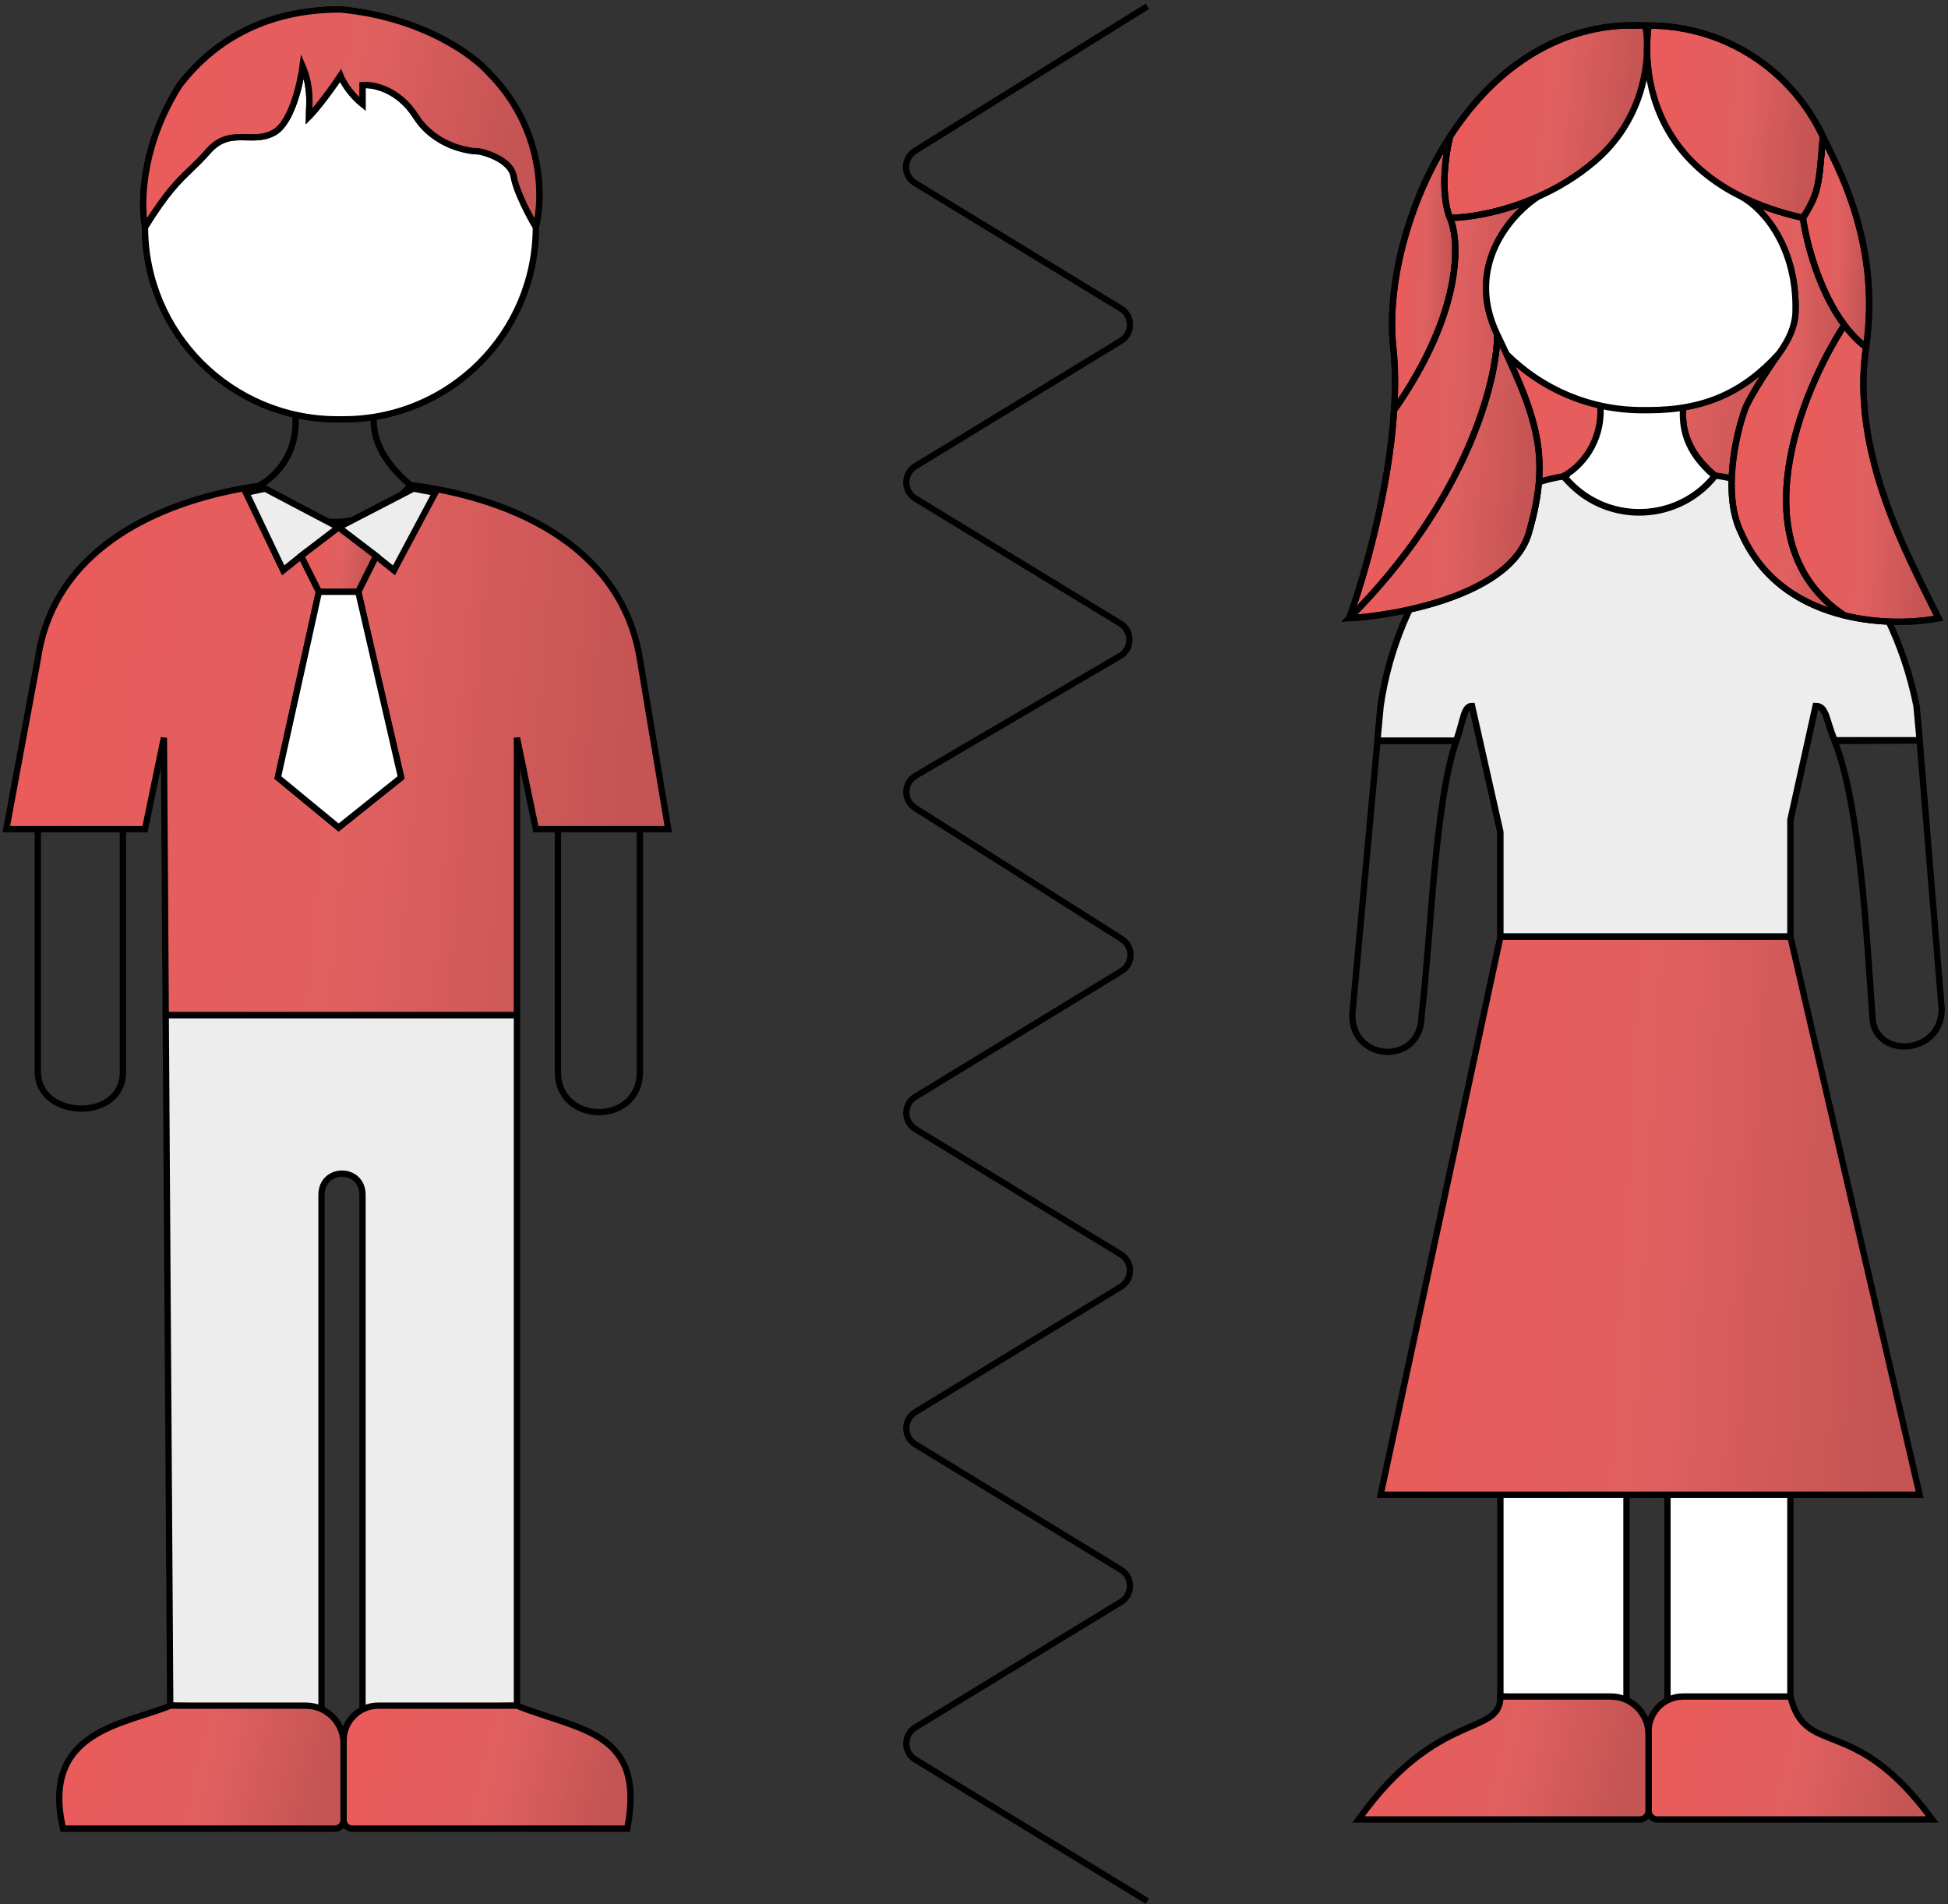
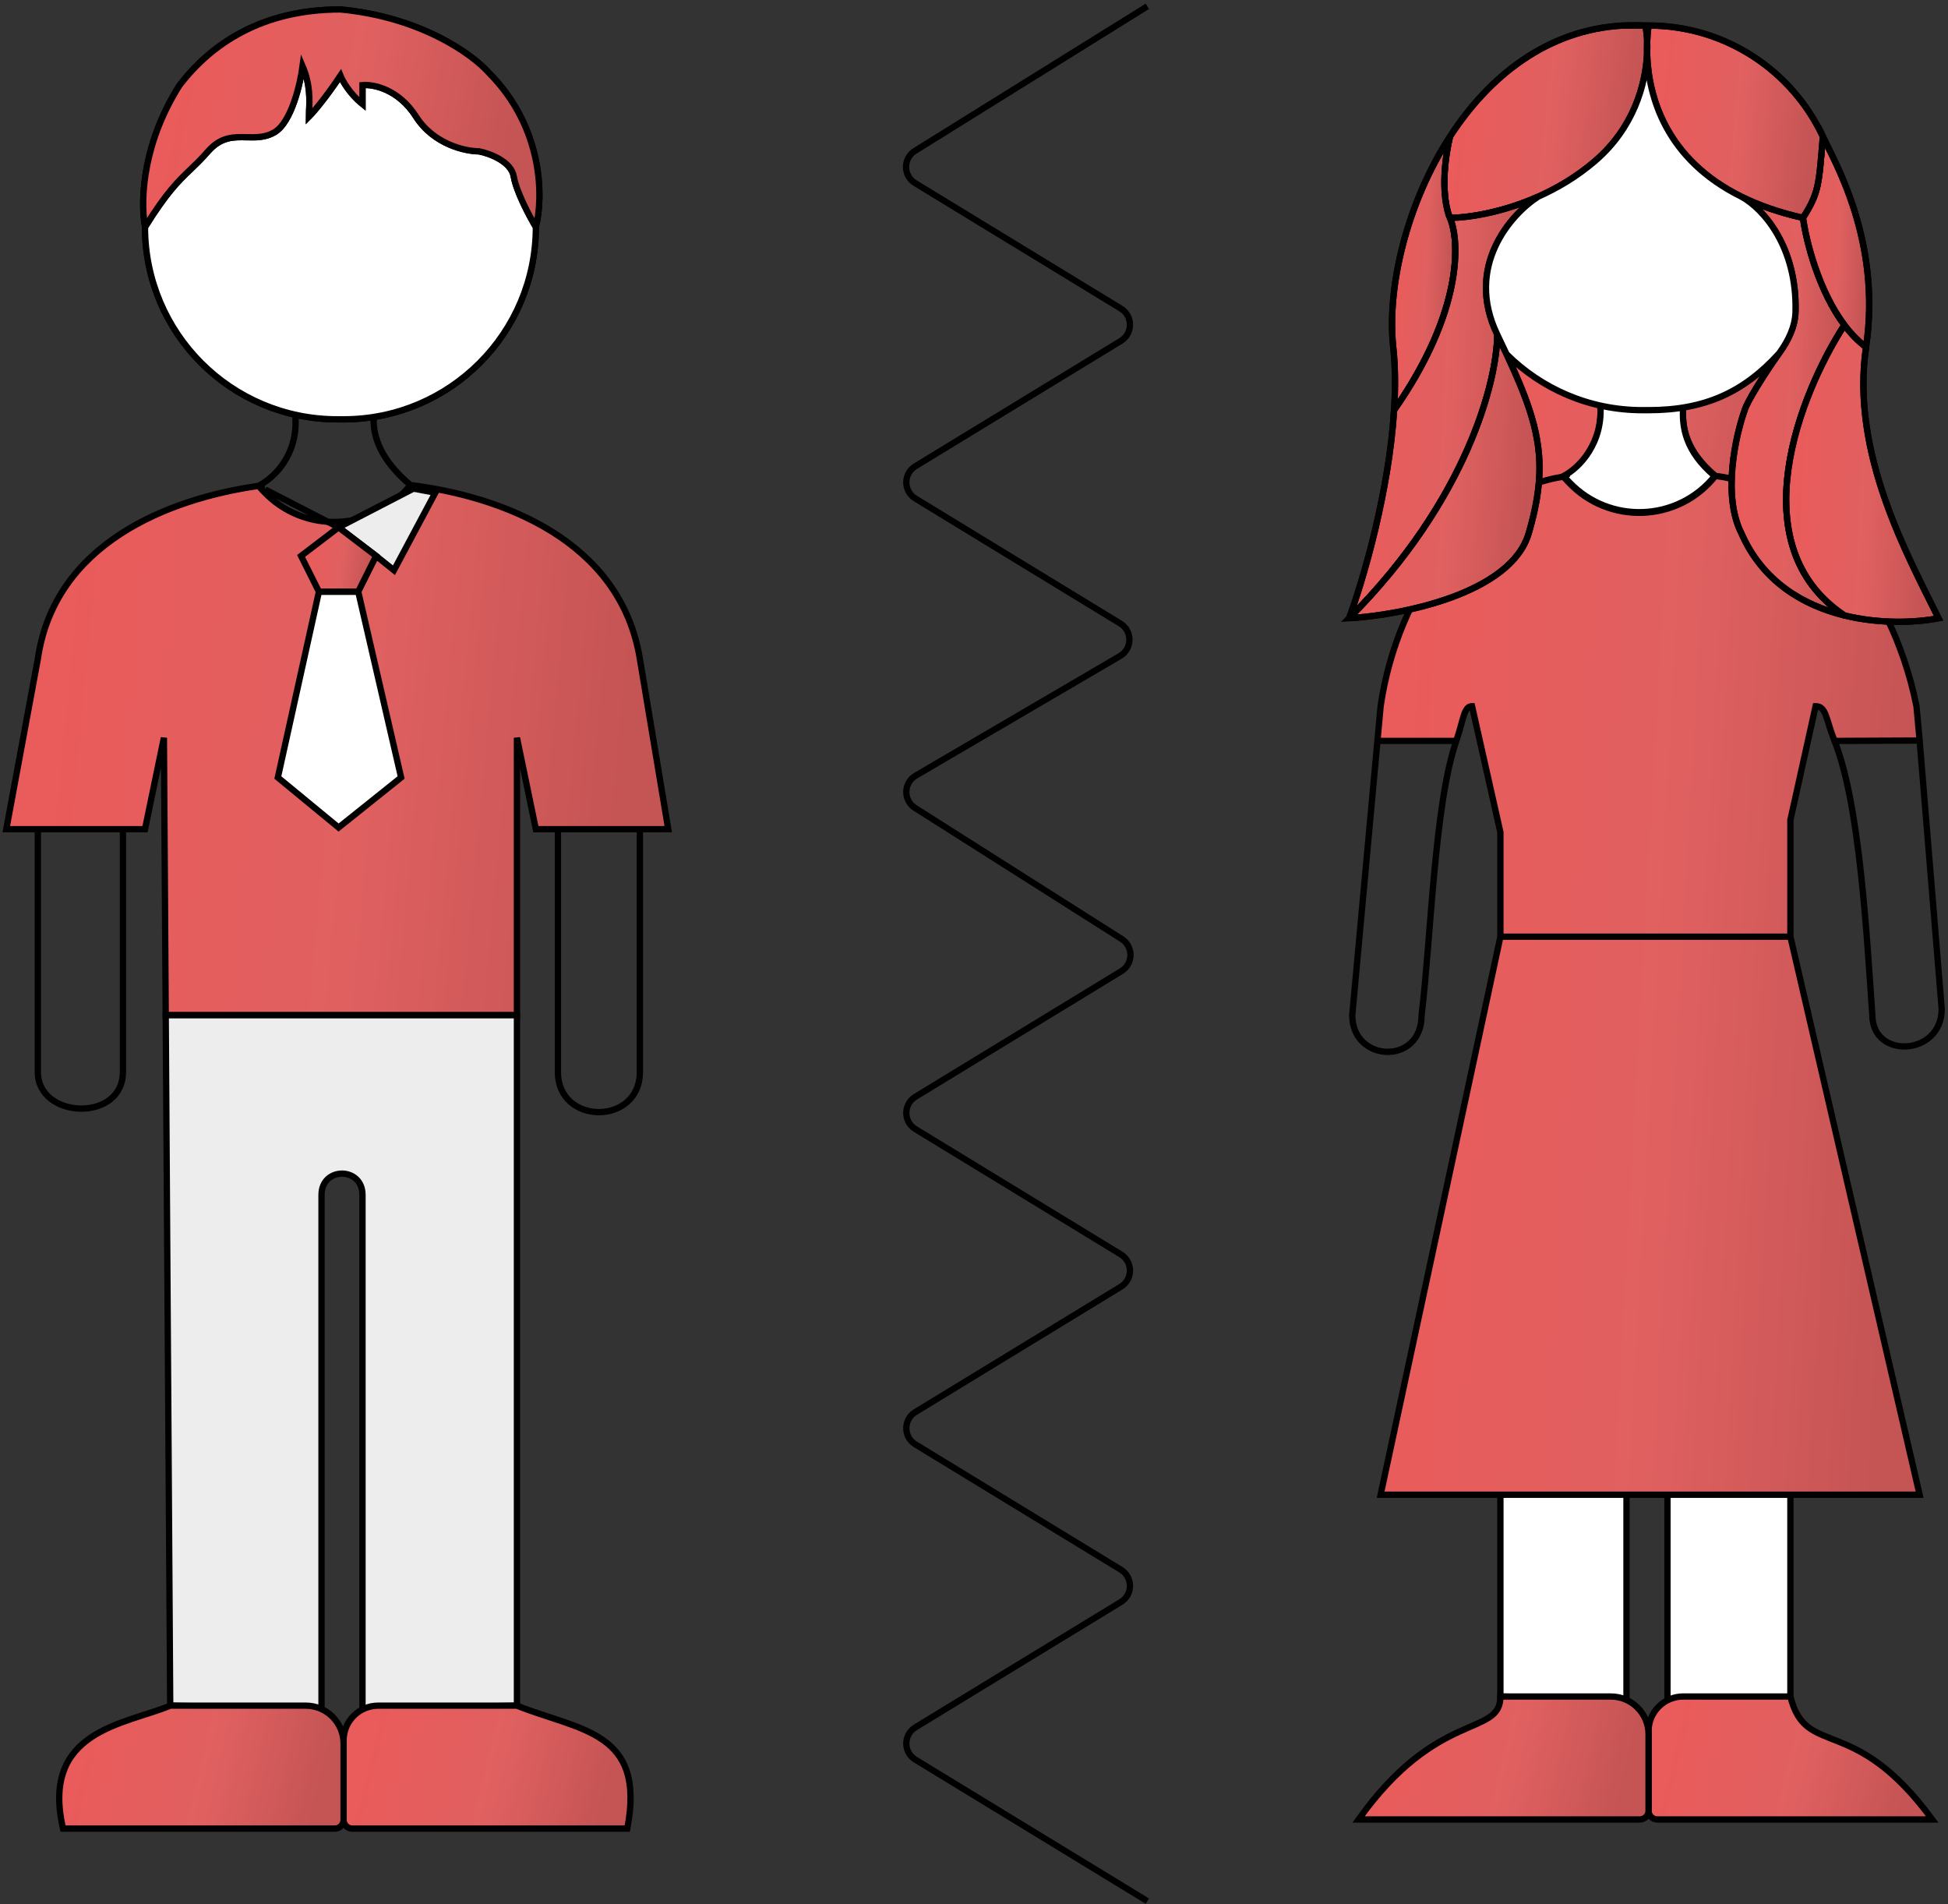
<svg xmlns="http://www.w3.org/2000/svg" width="309" height="302" viewBox="0 0 309 302" fill="none">
  <rect x="0" y="0" width="309" height="302" fill="#333333" stroke="none" />
  <rect x="234" y="53" width="55" height="34" fill="url(#paint0_linear)" />
  <path d="M264.5 269.548H284V236.548H238V269.048L258 269.548V236.547C258 232.047 264.5 232.047 264.5 236.547V269.548Z" fill="white" stroke="black" />
  <path d="M284 148.548H238L219 237.048H304.5L284 148.548Z" fill="url(#paint1_linear)" />
  <path d="M238 148.548H284V130.048L288 112C289.724 112 289.633 114.099 291 117.5L304.5 117.444L304 112C300 92 286.488 77.259 272.096 75.469V75.469C266.262 82.871 255.203 83.33 248.776 76.437L248 75.605C233.664 77.651 221.659 93.683 219 112L218.495 117.5H231C232.172 114.099 232.182 112 233.5 112L238 132V148.548Z" fill="url(#paint2_linear)" />
  <path d="M248.776 76.437C255.203 83.33 266.262 82.871 272.096 75.469V75.469C267.376 71.505 266.765 67.679 267 64.548C261.5 65.548 255.757 64.934 253.841 64.378C254.363 70.562 250.555 74.313 248 75.605L248.776 76.437Z" fill="url(#paint3_linear)" />
  <path d="M219 112L218.505 111.928L218.503 111.941L218.502 111.954L219 112ZM214.5 161L214.002 160.954L214 160.977V161H214.5ZM225.5 161L225.004 160.94L225 160.97V161H225.5ZM233.5 112L233.988 111.89L233.9 111.5H233.5V112ZM288 112V111.5H287.599L287.512 111.892L288 112ZM297 161H297.5V160.982L297.499 160.964L297 161ZM308 160H308.5V159.979L308.498 159.959L308 160ZM304 112L304.498 111.954L304.495 111.928L304.49 111.902L304 112ZM272.096 75.469L271.775 75.852L271.888 75.947L272.034 75.965L272.096 75.469ZM253.841 64.378L253.981 63.898L253.282 63.695L253.343 64.42L253.841 64.378ZM267 64.548L267.499 64.585C267.51 64.431 267.45 64.28 267.335 64.176C267.219 64.073 267.063 64.028 266.911 64.056L267 64.548ZM219 237.048L218.511 236.943L218.381 237.548H219V237.048ZM304.5 237.048V237.548H305.129L304.987 236.935L304.5 237.048ZM284 130.048L283.512 129.939L283.5 129.993V130.048H284ZM238 132H238.5V131.944L238.488 131.89L238 132ZM218.495 117.5L217.997 117.454L218.495 117.5ZM291 117.5L290.536 117.686L290.536 117.686L291 117.5ZM304.5 117.444L304.998 117.403L304.998 117.399L304.5 117.444ZM214 161C214 165.057 217.004 167.245 219.989 167.312C221.478 167.346 222.984 166.856 224.122 165.795C225.267 164.729 226 163.122 226 161H225C225 162.878 224.358 164.209 223.44 165.064C222.516 165.926 221.272 166.341 220.011 166.313C217.496 166.255 215 164.443 215 161H214ZM238 149.048H284V148.048H238V149.048ZM307.5 160C307.5 163.44 305.004 165.266 302.466 165.439C301.194 165.525 299.948 165.191 299.03 164.46C298.124 163.74 297.5 162.606 297.5 161H296.5C296.5 162.894 297.251 164.323 298.407 165.243C299.552 166.153 301.056 166.537 302.534 166.436C305.496 166.234 308.5 164.06 308.5 160H307.5ZM304.49 111.902C300.465 91.774 286.837 76.799 272.158 74.973L272.034 75.965C286.138 77.72 299.535 92.226 303.51 112.098L304.49 111.902ZM248.936 74.973C248.603 75.016 248.267 75.061 247.929 75.11L248.071 76.1C248.404 76.052 248.735 76.007 249.064 75.965L248.936 74.973ZM247.929 75.11C240.598 76.156 233.907 80.77 228.727 87.393C223.545 94.019 219.846 102.688 218.505 111.928L219.495 112.072C220.812 102.995 224.446 94.49 229.515 88.009C234.587 81.525 241.066 77.1 248.071 76.1L247.929 75.11ZM249.141 76.096L248.366 75.264L247.634 75.946L248.41 76.778L249.141 76.096ZM248.226 76.051C250.915 74.691 254.882 70.771 254.339 64.336L253.343 64.42C253.843 70.353 250.195 73.934 247.774 75.158L248.226 76.051ZM266.501 64.51C266.38 66.126 266.476 67.944 267.224 69.877C267.972 71.81 269.36 73.824 271.775 75.852L272.418 75.086C270.112 73.15 268.835 71.269 268.156 69.516C267.477 67.762 267.385 66.102 267.499 64.585L266.501 64.51ZM253.702 64.858C255.698 65.438 261.52 66.052 267.089 65.04L266.911 64.056C261.48 65.043 255.816 64.431 253.981 63.898L253.702 64.858ZM219 237.548H304.5V236.548H219V237.548ZM237.511 148.443L218.511 236.943L219.489 237.153L238.489 148.653L237.511 148.443ZM283.513 148.661L304.013 237.161L304.987 236.935L284.487 148.435L283.513 148.661ZM287.512 111.892L283.512 129.939L284.488 130.156L288.488 112.108L287.512 111.892ZM283.5 130.048V148.548H284.5V130.048H283.5ZM233.012 112.11L237.512 132.11L238.488 131.89L233.988 111.89L233.012 112.11ZM237.5 132V148.548H238.5V132H237.5ZM218.502 111.954L217.997 117.454L218.993 117.546L219.498 112.046L218.502 111.954ZM217.997 117.454L214.002 160.954L214.998 161.046L218.993 117.546L217.997 117.454ZM225.996 161.06C226.747 154.829 227.263 146.42 228.017 138.382C228.774 130.307 229.77 122.604 231.473 117.663L230.527 117.337C228.78 122.409 227.776 130.23 227.021 138.289C226.262 146.384 225.753 154.719 225.004 160.94L225.996 161.06ZM231.473 117.663C231.771 116.798 231.994 116.018 232.182 115.339C232.371 114.653 232.518 114.091 232.67 113.632C232.824 113.166 232.962 112.872 233.105 112.698C233.224 112.553 233.334 112.5 233.5 112.5V111.5C233.007 111.5 232.622 111.71 232.331 112.064C232.065 112.39 231.88 112.834 231.72 113.318C231.558 113.808 231.401 114.409 231.218 115.073C231.032 115.744 230.815 116.502 230.527 117.337L231.473 117.663ZM218.495 118H231V117H218.495V118ZM297.499 160.964C297.064 154.877 296.569 146.49 295.679 138.378C294.792 130.281 293.504 122.391 291.464 117.314L290.536 117.686C292.52 122.622 293.797 130.386 294.685 138.487C295.572 146.574 296.065 154.931 296.501 161.036L297.499 160.964ZM291.464 117.314C291.13 116.482 290.884 115.727 290.674 115.057C290.468 114.396 290.29 113.79 290.101 113.296C289.913 112.804 289.688 112.352 289.354 112.024C288.996 111.674 288.549 111.5 288 111.5V112.5C288.313 112.5 288.501 112.589 288.654 112.738C288.83 112.911 288.992 113.196 289.167 113.654C289.341 114.109 289.505 114.666 289.72 115.355C289.932 116.035 290.187 116.818 290.536 117.686L291.464 117.314ZM303.502 112.046L304.002 117.49L304.998 117.399L304.498 111.954L303.502 112.046ZM304.002 117.485L307.502 160.041L308.498 159.959L304.998 117.403L304.002 117.485ZM291.002 118L304.502 117.944L304.498 116.944L290.998 117L291.002 118ZM271.703 75.16C266.059 82.321 255.359 82.765 249.141 76.096L248.41 76.778C255.046 83.895 266.465 83.421 272.489 75.779L271.703 75.16Z" fill="black" />
  <path d="M248.908 76.455C255.31 83.187 266.176 82.737 272 75.5V75.5C267.28 71.536 266.765 67.631 267 64.5C261.5 65.5 255.757 64.557 253.841 64C254.363 70.184 250.555 74.208 248 75.5L248.908 76.455Z" fill="white" />
  <path d="M248 75.5L247.774 75.054L247.174 75.357L247.638 75.845L248 75.5ZM253.841 64L253.981 63.52L253.282 63.317L253.343 64.042L253.841 64ZM267 64.5L267.499 64.537C267.51 64.383 267.45 64.232 267.335 64.128C267.219 64.025 267.063 63.98 266.911 64.008L267 64.5ZM248.936 74.595C248.659 74.631 248.407 74.776 248.262 74.855C248.073 74.958 247.99 74.996 247.929 75.005L248.071 75.995C248.346 75.956 248.596 75.811 248.741 75.733C248.93 75.63 249.009 75.594 249.064 75.587L248.936 74.595ZM249.271 76.111L248.362 75.155L247.638 75.845L248.546 76.8L249.271 76.111ZM248.226 75.946C250.928 74.58 254.881 70.381 254.339 63.958L253.343 64.042C253.844 69.987 250.182 73.836 247.774 75.054L248.226 75.946ZM266.501 64.463C266.381 66.072 266.451 67.909 267.173 69.861C267.896 71.816 269.261 73.852 271.678 75.883L272.322 75.117C270.019 73.183 268.766 71.285 268.111 69.514C267.455 67.74 267.384 66.059 267.499 64.537L266.501 64.463ZM253.702 64.48C255.675 65.053 261.497 66.009 267.089 64.992L266.911 64.008C261.503 64.991 255.839 64.06 253.981 63.52L253.702 64.48ZM271.61 75.186C265.976 82.188 255.464 82.623 249.271 76.111L248.546 76.8C255.156 83.751 266.376 83.286 272.39 75.814L271.61 75.186Z" fill="black" />
-   <path d="M238 148.5H284V130L288 111.952C289.724 111.952 289.634 113.996 291 117.397H304.5L304 111.952C300 91.952 286.488 77.212 272.096 75.421V75.421C266.262 82.823 255.203 83.282 248.776 76.389L248 75.557C233.665 77.604 221.659 93.636 219 111.952L218.495 117.452H231C232.172 114.052 232.182 111.952 233.5 111.952L238 131.952V148.5Z" fill="#EDEDED" stroke="black" />
  <path d="M261.279 6.557C261.24 5.585 261.137 4.735 261 4.048H257.454C245.38 4.71 236.167 12.136 230 21.658C228.4 28.547 229.333 33.121 230 34.548C232.741 34.548 238.196 33.769 244 31.184C247.016 29.841 250.127 28.01 253 25.548C259.153 20.273 261.031 13.425 261.268 8.501C261.248 7.82 261.254 7.17 261.279 6.557Z" fill="url(#paint4_linear)" stroke="black" />
  <path d="M230 21.658C223.074 32.35 219.987 45.684 221 55.048C221.34 58.199 221.354 61.587 221.137 65.048C232.047 49.448 231.591 38.215 230 34.548C229.333 33.121 228.4 28.547 230 21.658Z" fill="url(#paint5_linear)" stroke="black" />
  <path d="M244 31.185C238.196 33.769 232.742 34.548 230 34.548C231.592 38.215 232.047 49.448 221.137 65.048C220.333 77.841 216.361 91.62 214 98.048C232.8 79.248 237.5 60.215 237.5 53.048C232.3 42.248 239.667 33.972 244 31.185Z" fill="url(#paint6_linear)" stroke="black" />
  <path d="M214 98.048C222.333 97.548 239.7 94.148 242.5 84.548C244.775 76.749 244.726 71.484 242.629 65.048C241.758 62.375 240.534 59.5 238.976 56.157C238.513 55.164 238.021 54.13 237.5 53.048C237.5 60.215 232.8 79.248 214 98.048Z" fill="url(#paint7_linear)" stroke="black" />
  <path d="M286 34.548C282.2 33.695 278.965 32.545 276.216 31.185C279.735 33.085 285.041 39.173 284.815 49.334C284.761 51.768 283.649 54.023 282.231 56.003C282.22 56.018 282.21 56.033 282.199 56.048C279.711 59.527 277.072 63.842 276.75 65.048C275.311 69.048 273.188 78.548 276.216 84.548C279.585 92.256 286.074 96.01 292.575 97.604C275.834 86.449 285.6 62.252 292.575 51.548C288.52 46.153 286.534 38.417 286 34.548Z" fill="url(#paint8_linear)" stroke="black" />
  <path d="M307.5 98.048C302.666 88.215 293.508 71.864 296 55.048C294.723 54.091 293.584 52.892 292.574 51.548C285.599 62.252 275.834 86.449 292.574 97.604C298.219 98.989 303.872 98.745 307.5 98.048Z" fill="url(#paint9_linear)" stroke="black" />
  <path d="M289.15 21.658C288.5 29.548 288.5 30.548 286 34.548C286.534 38.417 288.52 46.153 292.575 51.548C293.585 52.892 294.723 54.091 296 55.048C298.491 38.232 290.967 25.548 289.15 21.658Z" fill="url(#paint10_linear)" stroke="black" />
  <path d="M289.15 21.658C284.293 11.256 273.738 4.048 261.5 4.048C261.398 4.781 261.316 5.626 261.279 6.557C261.303 7.161 261.302 7.812 261.269 8.501C261.469 15.337 264.244 25.26 276.216 31.184C278.965 32.545 282.2 33.695 286 34.548C288.5 30.548 288.5 29.548 289.15 21.658Z" fill="url(#paint11_linear)" stroke="black" />
  <path d="M253 25.548C250.127 28.011 247.016 29.841 244 31.184C239.667 33.972 232.3 42.248 237.5 53.048C238.021 54.13 238.513 55.165 238.976 56.158C244.492 61.652 252.1 65.048 260.5 65.048H261H261.5C270.452 65.048 276.619 62.191 282.199 56.048C282.237 55.995 282.275 55.941 282.313 55.889V55.889C283.681 53.986 284.748 51.818 284.812 49.475C285.09 39.23 279.751 33.093 276.216 31.184C264.244 25.26 261.469 15.338 261.269 8.501C261.032 13.425 259.153 20.274 253 25.548Z" fill="white" />
  <path d="M230 34.548C232.742 34.548 238.196 33.769 244 31.184M230 34.548C229.333 33.122 228.4 28.547 230 21.658M230 34.548C231.592 38.215 232.047 49.448 221.137 65.048M261 4.048H261.5M261 4.048C259.792 3.983 258.61 3.985 257.454 4.048M261 4.048H257.454M261 4.048C261.137 4.735 261.24 5.585 261.279 6.557M244 31.184C247.016 29.841 250.127 28.011 253 25.548C259.153 20.274 261.032 13.425 261.269 8.501M244 31.184C239.667 33.972 232.3 42.248 237.5 53.048M237.5 53.048C238.021 54.13 238.513 55.165 238.976 56.158M237.5 53.048C237.5 60.215 232.8 79.248 214 98.048M214 98.048C222.333 97.548 239.7 94.148 242.5 84.548C244.775 76.749 244.726 71.484 242.629 65.048C241.758 62.375 240.534 59.5 238.976 56.158M214 98.048C216.361 91.62 220.333 77.841 221.137 65.048M238.976 56.158C244.492 61.652 252.1 65.048 260.5 65.048H261H261.5C270.452 65.048 276.619 62.191 282.199 56.048M261.5 4.048C273.738 4.048 284.293 11.256 289.15 21.658M261.5 4.048C261.398 4.781 261.316 5.626 261.279 6.557M257.454 4.048C245.38 4.71 236.168 12.137 230 21.658M230 21.658C223.074 32.351 219.988 45.685 221 55.048C221.341 58.199 221.355 61.587 221.137 65.048M286 34.548C288.5 30.548 288.5 29.548 289.15 21.658M286 34.548C282.2 33.695 278.965 32.545 276.216 31.184M286 34.548C286.534 38.417 288.52 46.153 292.575 51.548M289.15 21.658C290.967 25.548 298.491 38.232 296 55.048M276.216 31.184C279.751 33.093 285.09 39.23 284.812 49.475C284.748 51.818 283.681 53.986 282.313 55.889V55.889M276.216 31.184C264.244 25.26 261.469 15.338 261.269 8.501M282.199 56.048C279.711 59.527 277.072 63.842 276.75 65.048M282.199 56.048C282.237 55.995 282.275 55.941 282.313 55.889M296 55.048C293.509 71.864 302.667 88.215 307.5 98.048C303.872 98.745 298.219 98.989 292.575 97.604M296 55.048C294.723 54.091 293.585 52.892 292.575 51.548M276.75 65.048C275.31 69.048 273.188 78.548 276.216 84.548C279.585 92.256 286.074 96.01 292.575 97.604M276.75 65.048C277.077 63.823 279.792 59.394 282.313 55.889M292.575 51.548C285.6 62.252 275.834 86.449 292.575 97.604M261.279 6.557C261.254 7.17 261.249 7.82 261.269 8.501M261.279 6.557C261.303 7.161 261.302 7.812 261.269 8.501" stroke="black" />
  <path d="M306.5 288.548C294 271.5 286.5 279 284 269.048H267V269.048C263.962 269.048 261.5 271.51 261.5 274.548V287.155C261.5 287.924 262.124 288.548 262.893 288.548H306.5Z" fill="url(#paint12_linear)" stroke="black" />
  <path d="M238 269.048C238 275.5 228 271 215.5 288.548H260.107C260.877 288.548 261.5 287.924 261.5 287.155V275.048C261.5 271.734 258.814 269.048 255.5 269.048V269.048H238Z" fill="url(#paint13_linear)" stroke="black" />
  <path d="M182 1L145.137 23.927C143.239 25.107 143.252 27.873 145.159 29.036L177.799 48.939C179.717 50.108 179.717 52.892 177.799 54.061L145.201 73.939C143.283 75.108 143.283 77.892 145.201 79.061L177.713 98.886C179.651 100.068 179.626 102.89 177.667 104.036L145.248 123.013C143.309 124.148 143.26 126.933 145.157 128.136L177.926 148.917C179.803 150.107 179.779 152.854 177.881 154.011L145.201 173.939C143.283 175.108 143.283 177.892 145.201 179.061L177.799 198.939C179.717 200.108 179.717 202.892 177.799 204.061L145.201 223.939C143.283 225.108 143.283 227.892 145.201 229.061L177.799 248.939C179.717 250.108 179.717 252.892 177.799 254.061L145.201 273.939C143.283 275.108 143.283 277.892 145.201 279.061L182 301.5" stroke="black" />
  <path d="M26 117L26.287 161H82V117L85 131.5H88.5H101.5H106L101.5 104.5C98.417 85.614 79.488 78.711 65.096 76.921V76.921C59.262 84.323 48.203 84.782 41.776 77.889L41 77.056C26.664 79.103 8.659 86.183 6 104.5L1 131.5H6H19.5H23L26 117Z" fill="url(#paint14_linear)" />
  <path d="M42 76.921C41.669 76.963 41.335 77.009 41 77.056M65.096 76.921C79.488 78.711 98.417 85.614 101.5 104.5L106 131.5H101.5M65.096 76.921C55.973 69.258 59.564 62.114 62.5 59.499H45C49.8 69.499 44.333 75.371 41 77.056M65.096 76.921V76.921C59.262 84.323 48.203 84.782 41.776 77.889L41 77.056M41 77.056C26.664 79.103 8.659 86.183 6 104.5L1 131.5H6M19.5 131.5V170C19.5 178 6 177.5 6 170V131.5M19.5 131.5H23L26 117L26.287 161H82V117L85 131.5H88.5M19.5 131.5H6M88.5 131.5V170C88.5 178.5 101.5 178.5 101.5 170V131.5M88.5 131.5H101.5" stroke="black" />
  <path d="M54 5.5C55 6.166 56.4 8.4 54 11.999M54 11.999C51.6 15.6 49.667 17.833 49 18.5C49 18.239 49.016 17.933 49.033 17.587C49.114 15.941 49.24 13.391 48 10.499C47.667 12.999 46.3 19.399 43.5 21C42.042 21.833 40.584 21.798 39.125 21.763C37.084 21.715 35.042 21.666 33 24C31.917 25.238 31.025 26.093 30.162 26.921C28.236 28.766 26.453 30.476 23 35.999M54 11.999C54.334 12.833 55.5 14.899 57.5 16.5M23 35.999V35.999C23 52.844 36.656 66.499 53.5 66.499V66.499M23 35.999C22.167 31.166 22.9 22.299 28.5 13.499C33.5 7 41.5 1.499 54 1.5C66.801 2.7 75 8.667 77.5 11.5C86.3 20.3 86.167 31.5 85 35.999M23 35.999C23 52.844 36.656 66.499 53.5 66.499M57.5 16.5C57.5 16.5 57.5 15.899 57.5 13.499M57.5 16.5C57.5 14.499 57.5 11.1 57.5 13.499M57.5 16.5V13.499M57.5 13.499C59.167 13.333 63.2 14.1 66 18.5C68.8 22.899 73.834 24 76 24C77.667 24.333 81.1 25.599 81.5 28C81.9 30.399 84 34.333 85 35.999M85 35.999V35.999C85 52.844 71.345 66.499 54.5 66.499V66.499M85 35.999C85 52.844 71.345 66.499 54.5 66.499M53.5 66.499H54H54.5" stroke="black" />
  <path fill-rule="evenodd" clip-rule="evenodd" d="M54 12C51.6 15.6 49.667 17.833 49 18.5C49 18.239 49.015 17.933 49.032 17.587C49.113 15.942 49.239 13.392 48 10.5C47.667 13 46.3 19.4 43.5 21C42.042 21.833 40.583 21.799 39.125 21.764C37.083 21.715 35.042 21.667 33 24C31.916 25.238 31.025 26.093 30.161 26.921C28.236 28.767 26.452 30.477 23 36C23 52.845 36.655 66.5 53.5 66.5H54H54.5C71.345 66.5 85 52.845 85 36C84 34.333 81.9 30.4 81.5 28C81.1 25.6 77.667 24.333 76 24C73.833 24 68.8 22.9 66 18.5C63.2 14.1 59.167 13.333 57.5 13.5V16.5C55.5 14.9 54.333 12.833 54 12Z" fill="white" stroke="black" />
  <path fill-rule="evenodd" clip-rule="evenodd" d="M49 18.5C49.667 17.833 51.6 15.6 54 11.999C54.334 12.833 55.5 14.899 57.5 16.5V13.499C59.167 13.333 63.2 14.1 66 18.5C68.8 22.899 73.834 24 76 24C77.667 24.333 81.1 25.599 81.5 28C81.9 30.399 84 34.333 85 35.999C86.167 31.5 86.3 20.3 77.5 11.5C75 8.667 66.801 2.7 54 1.5C41.5 1.499 33.5 7 28.5 13.499C22.9 22.299 22.167 31.166 23 35.999C26.453 30.476 28.236 28.766 30.162 26.921C31.025 26.093 31.917 25.238 33 24C35.042 21.666 37.084 21.715 39.125 21.763C40.584 21.798 42.042 21.833 43.5 21C46.3 19.399 47.667 12.999 48 10.499C49.24 13.391 49.114 15.941 49.033 17.587C49.016 17.933 49 18.239 49 18.5Z" fill="url(#paint15_linear)" stroke="black" />
  <path d="M57.5 271L82.001 270.5V161H26.287L27 270.5L51 271V189.5C51 185 57.5 185 57.5 189.5V271Z" fill="#EDEDED" stroke="black" />
  <path d="M99.5 290C102.5 274.5 92 274.5 82 270.5H60V270.5C56.962 270.5 54.5 272.962 54.5 276V288.607C54.5 289.376 55.124 290 55.893 290H99.5Z" fill="url(#paint16_linear)" stroke="black" />
  <path d="M27 270.5C19.833 273.5 6.4 274.4 10 290H53.107C53.877 290 54.5 289.376 54.5 288.607V276.5C54.5 273.186 51.814 270.5 48.5 270.5V270.5H27Z" fill="url(#paint17_linear)" stroke="black" />
-   <path d="M56.824 93.833L63.625 123.303L53.707 131.237L44.073 123.303L44.923 119.459L50.59 93.833M56.824 93.833H50.59M56.824 93.833L59.658 88.166M50.59 93.833L47.757 88.166M59.658 88.166L53.707 83.632M59.658 88.166L62.491 90.433L68.556 78.132C66.296 77.99 65.672 77.595 65.556 77.504L53.707 83.632M53.707 83.632L47.757 88.166M53.707 83.632L42.056 77.5L39 78.132L44.923 90.433L47.757 88.166" stroke="black" />
  <path d="M65.556 77.631L53.707 83.632L42.056 77.631" stroke="black" />
-   <path d="M53.707 83.633L47.756 88.167L44.923 90.434L39.056 78.131L42.055 77.501L53.707 83.633Z" fill="#EDEDED" stroke="black" />
  <path d="M59.658 88.166L53.707 83.632L65.556 77.504C66.556 77.632 65.556 77.504 69.056 78.132L62.491 90.433L59.658 88.166Z" fill="#EDEDED" stroke="black" />
  <path d="M53.708 131.237L63.625 123.303L56.825 93.834H50.59L44.923 119.459L44.073 123.303L53.708 131.237Z" fill="white" stroke="black" />
  <path d="M50.59 93.834H56.824L59.658 88.167L53.707 83.633L47.757 88.167L50.59 93.834Z" fill="url(#paint18_linear)" stroke="black" />
  <defs>
    <linearGradient id="paint0_linear" x1="239.194" y1="59.237" x2="286.228" y2="67.01" gradientUnits="userSpaceOnUse">
      <stop stop-color="#EA5B5B" />
      <stop offset="0.547" stop-color="#E06060" />
      <stop offset="1" stop-color="#C55454" />
    </linearGradient>
    <linearGradient id="paint1_linear" x1="223.33" y1="96.051" x2="305.222" y2="100.582" gradientUnits="userSpaceOnUse">
      <stop stop-color="#EA5B5B" />
      <stop offset="0.547" stop-color="#E06060" />
      <stop offset="1" stop-color="#C55454" />
    </linearGradient>
    <linearGradient id="paint2_linear" x1="223.33" y1="96.051" x2="305.222" y2="100.582" gradientUnits="userSpaceOnUse">
      <stop stop-color="#EA5B5B" />
      <stop offset="0.547" stop-color="#E06060" />
      <stop offset="1" stop-color="#C55454" />
    </linearGradient>
    <linearGradient id="paint3_linear" x1="223.33" y1="96.051" x2="305.222" y2="100.582" gradientUnits="userSpaceOnUse">
      <stop stop-color="#EA5B5B" />
      <stop offset="0.547" stop-color="#E06060" />
      <stop offset="1" stop-color="#C55454" />
    </linearGradient>
    <linearGradient id="paint4_linear" x1="232.153" y1="9.643" x2="260.085" y2="12.652" gradientUnits="userSpaceOnUse">
      <stop stop-color="#EA5B5B" />
      <stop offset="0.547" stop-color="#E06060" />
      <stop offset="1" stop-color="#C55454" />
    </linearGradient>
    <linearGradient id="paint5_linear" x1="221.759" y1="29.617" x2="230.573" y2="29.826" gradientUnits="userSpaceOnUse">
      <stop stop-color="#EA5B5B" />
      <stop offset="0.547" stop-color="#E06060" />
      <stop offset="1" stop-color="#C55454" />
    </linearGradient>
    <linearGradient id="paint6_linear" x1="216.833" y1="43.45" x2="243.134" y2="44.655" gradientUnits="userSpaceOnUse">
      <stop stop-color="#EA5B5B" />
      <stop offset="0.547" stop-color="#E06060" />
      <stop offset="1" stop-color="#C55454" />
    </linearGradient>
    <linearGradient id="paint7_linear" x1="216.852" y1="61.302" x2="243.263" y2="63.113" gradientUnits="userSpaceOnUse">
      <stop stop-color="#EA5B5B" />
      <stop offset="0.547" stop-color="#E06060" />
      <stop offset="1" stop-color="#C55454" />
    </linearGradient>
    <linearGradient id="paint8_linear" x1="276.365" y1="43.368" x2="292.079" y2="43.801" gradientUnits="userSpaceOnUse">
      <stop stop-color="#EA5B5B" />
      <stop offset="0.547" stop-color="#E06060" />
      <stop offset="1" stop-color="#C55454" />
    </linearGradient>
    <linearGradient id="paint9_linear" x1="285.613" y1="60.18" x2="306.788" y2="61.291" gradientUnits="userSpaceOnUse">
      <stop stop-color="#EA5B5B" />
      <stop offset="0.547" stop-color="#E06060" />
      <stop offset="1" stop-color="#C55454" />
    </linearGradient>
    <linearGradient id="paint10_linear" x1="286.992" y1="27.783" x2="296.207" y2="28.079" gradientUnits="userSpaceOnUse">
      <stop stop-color="#EA5B5B" />
      <stop offset="0.547" stop-color="#E06060" />
      <stop offset="1" stop-color="#C55454" />
    </linearGradient>
    <linearGradient id="paint11_linear" x1="263.902" y1="9.643" x2="288.185" y2="11.911" gradientUnits="userSpaceOnUse">
      <stop stop-color="#EA5B5B" />
      <stop offset="0.547" stop-color="#E06060" />
      <stop offset="1" stop-color="#C55454" />
    </linearGradient>
    <linearGradient id="paint12_linear" x1="265.75" y1="272.625" x2="303.202" y2="281.455" gradientUnits="userSpaceOnUse">
      <stop stop-color="#EA5B5B" />
      <stop offset="0.547" stop-color="#E06060" />
      <stop offset="1" stop-color="#C55454" />
    </linearGradient>
    <linearGradient id="paint13_linear" x1="219.844" y1="272.625" x2="258.038" y2="281.83" gradientUnits="userSpaceOnUse">
      <stop stop-color="#EA5B5B" />
      <stop offset="0.547" stop-color="#E06060" />
      <stop offset="1" stop-color="#C55454" />
    </linearGradient>
    <linearGradient id="paint14_linear" x1="10.915" y1="80.938" x2="102.391" y2="89.334" gradientUnits="userSpaceOnUse">
      <stop stop-color="#EA5B5B" />
      <stop offset="0.547" stop-color="#E06060" />
      <stop offset="1" stop-color="#C55454" />
    </linearGradient>
    <linearGradient id="paint15_linear" x1="28.648" y1="7.828" x2="82.016" y2="17.761" gradientUnits="userSpaceOnUse">
      <stop stop-color="#EA5B5B" />
      <stop offset="0.547" stop-color="#E06060" />
      <stop offset="1" stop-color="#C55454" />
    </linearGradient>
    <linearGradient id="paint16_linear" x1="58.799" y1="274.076" x2="96.638" y2="283.101" gradientUnits="userSpaceOnUse">
      <stop stop-color="#EA5B5B" />
      <stop offset="0.547" stop-color="#E06060" />
      <stop offset="1" stop-color="#C55454" />
    </linearGradient>
    <linearGradient id="paint17_linear" x1="13.658" y1="274.076" x2="51.185" y2="282.944" gradientUnits="userSpaceOnUse">
      <stop stop-color="#EA5B5B" />
      <stop offset="0.547" stop-color="#E06060" />
      <stop offset="1" stop-color="#C55454" />
    </linearGradient>
    <linearGradient id="paint18_linear" x1="48.881" y1="85.504" x2="59.19" y2="86.733" gradientUnits="userSpaceOnUse">
      <stop stop-color="#EA5B5B" />
      <stop offset="0.547" stop-color="#E06060" />
      <stop offset="1" stop-color="#C55454" />
    </linearGradient>
  </defs>
</svg>